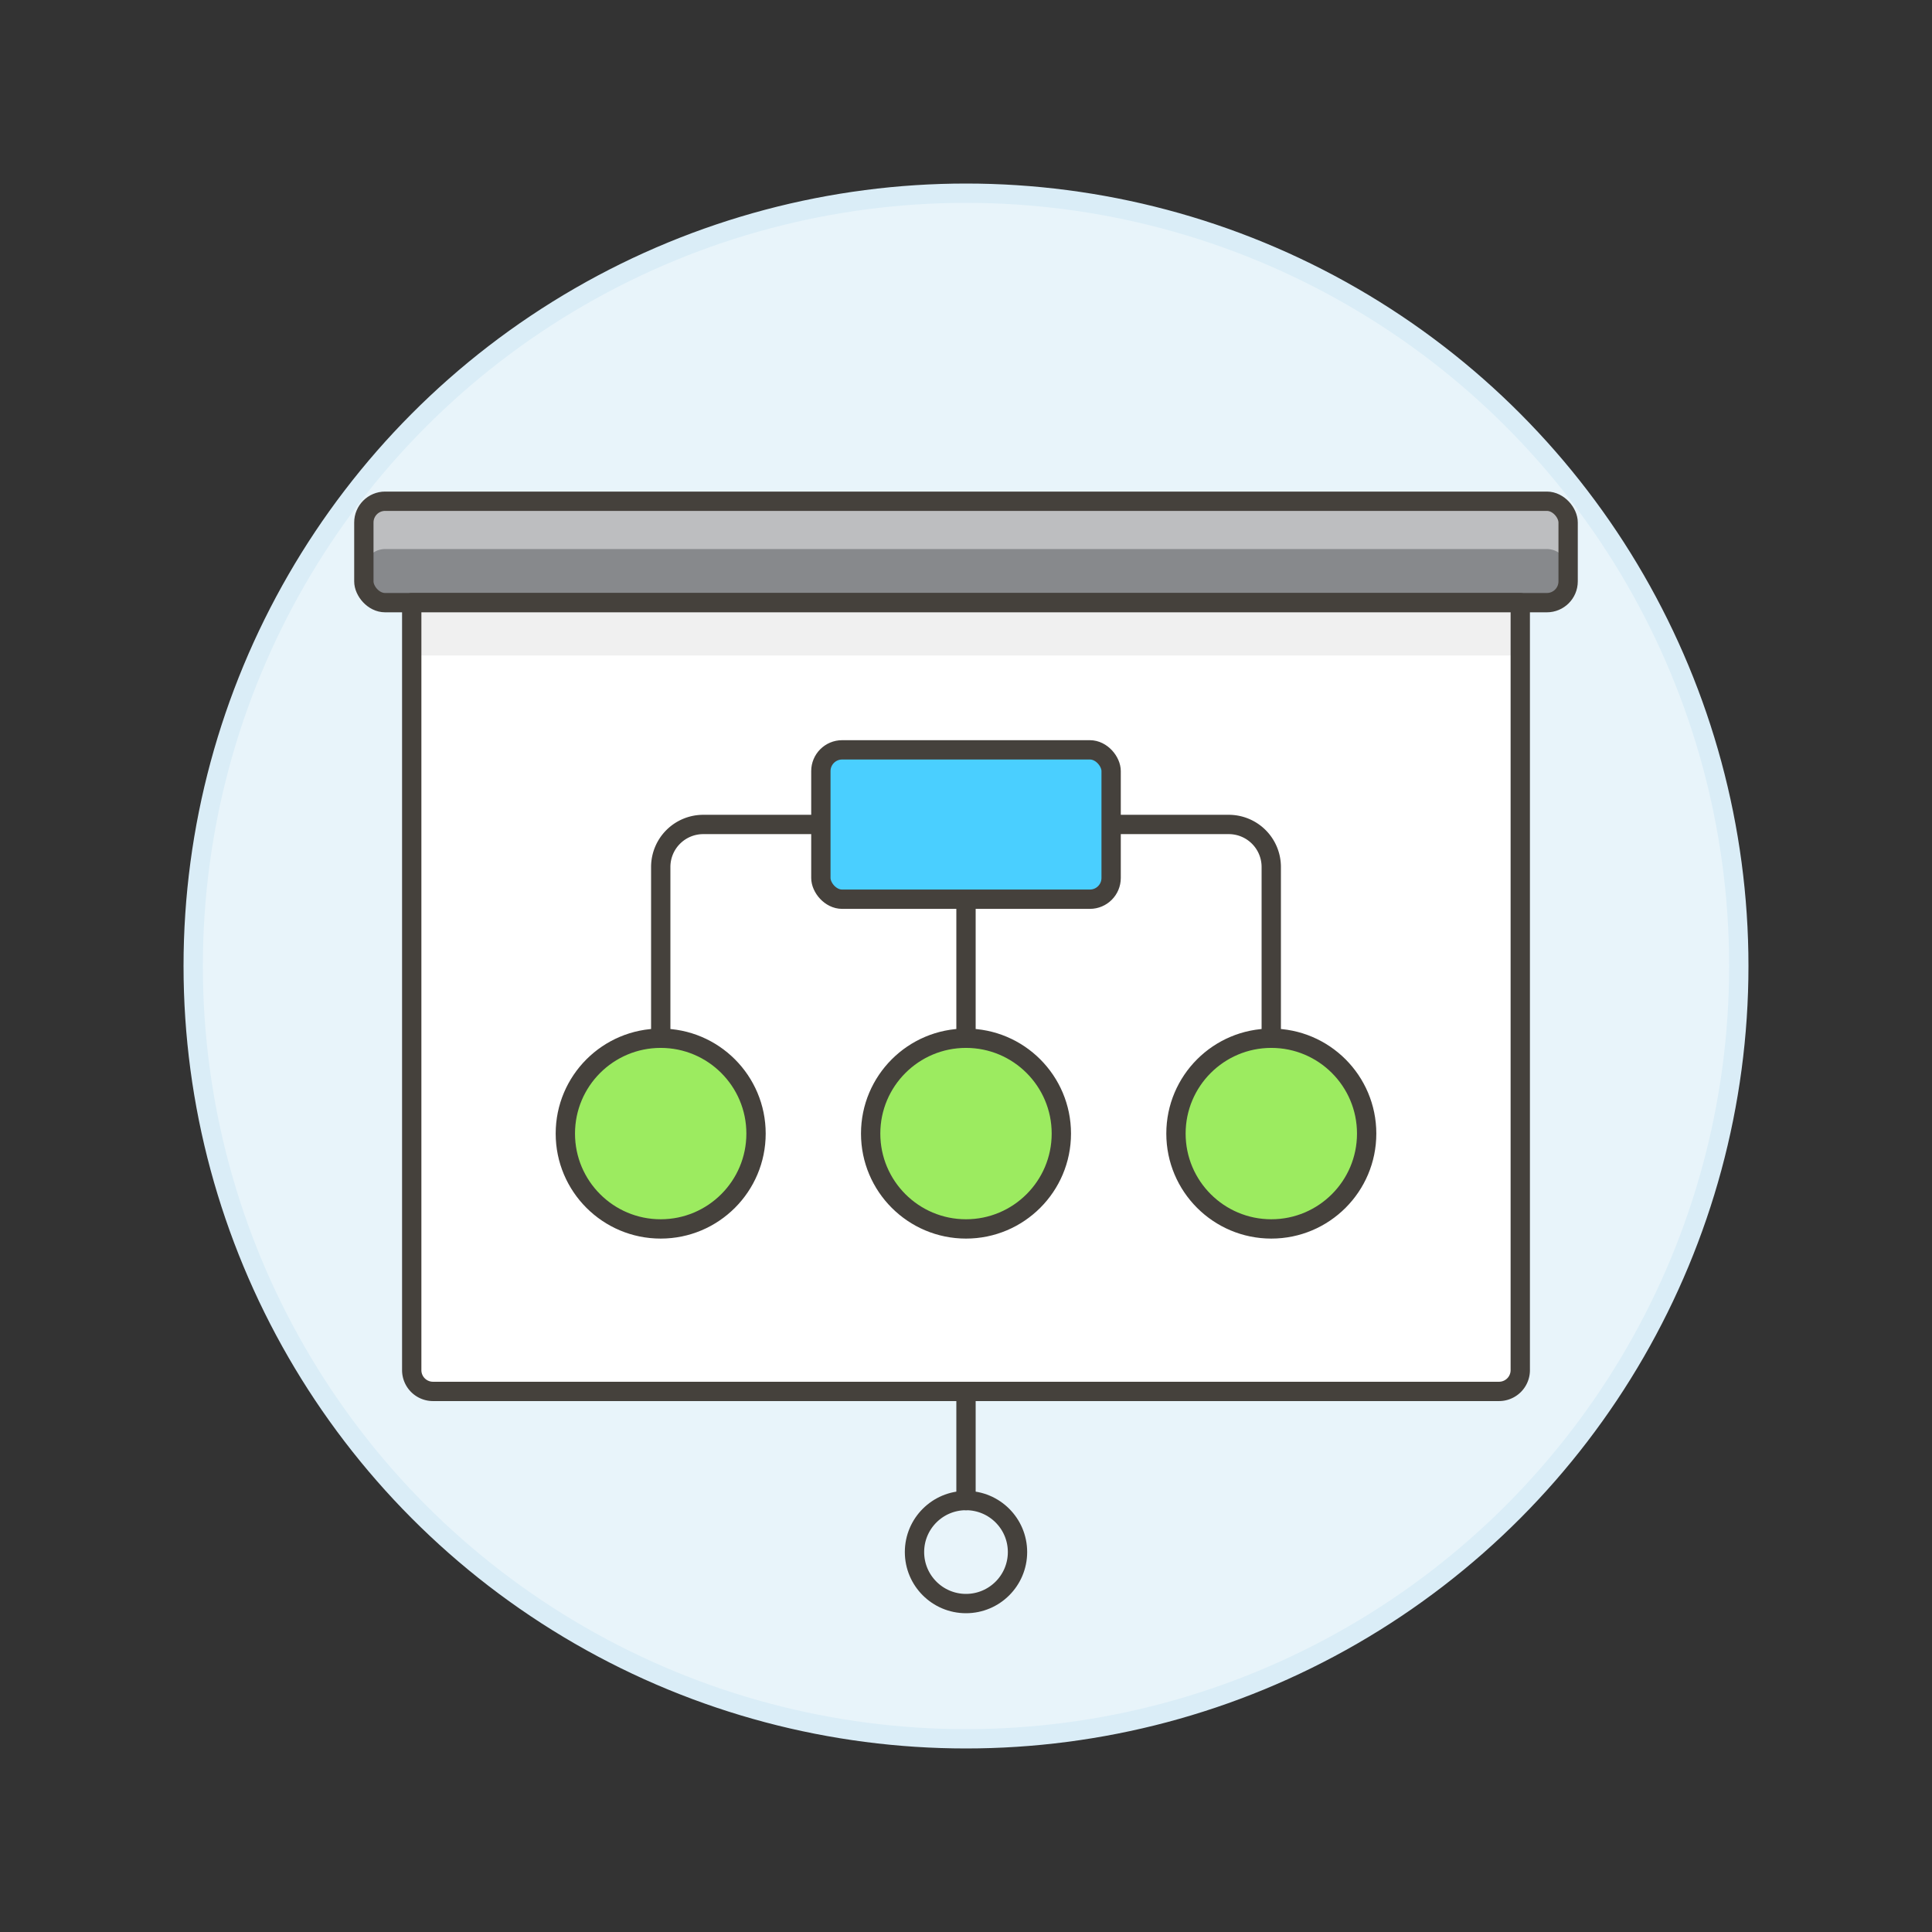
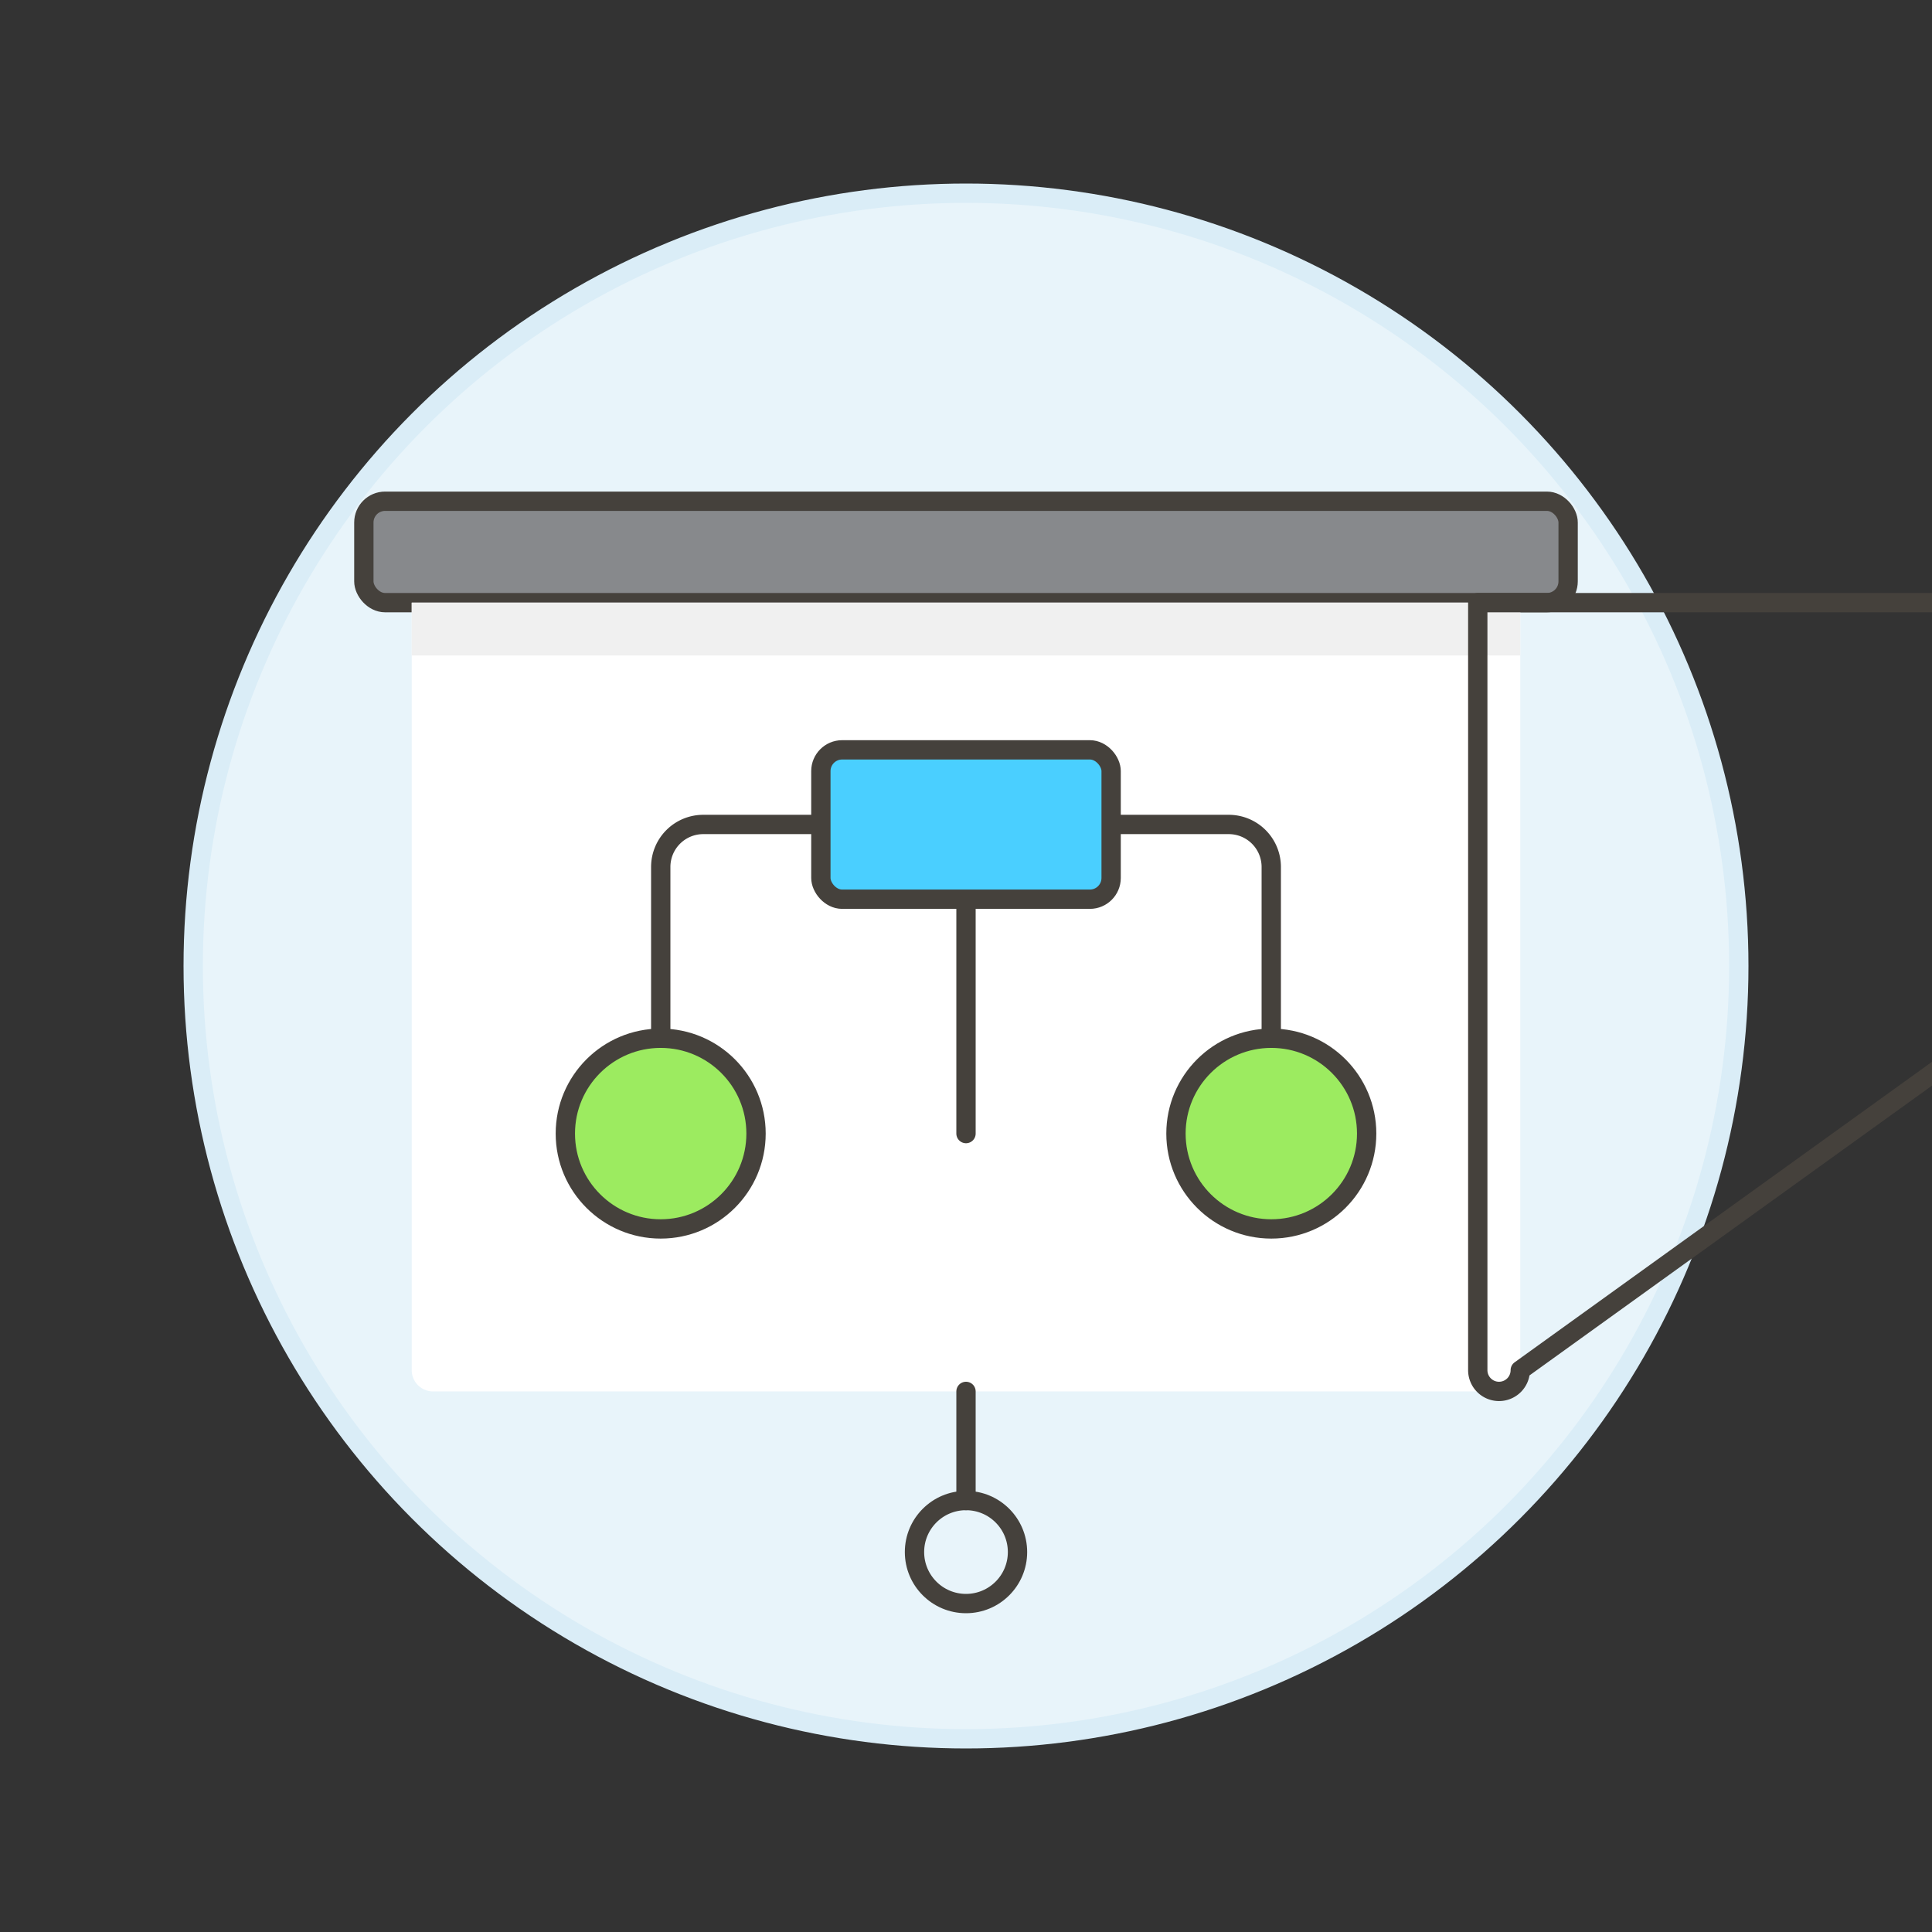
<svg xmlns="http://www.w3.org/2000/svg" viewBox="0 0 100 100">
  <rect x="0" y="0" width="100" height="100" fill="#333333" stroke="none" />
  <g class="nc-icon-wrapper">
    <defs />
    <circle class="a" cx="50" cy="50" r="40" fill="#e8f4fa" stroke="#daedf7" stroke-miterlimit="10" />
    <rect class="b" x="18.833" y="25.944" width="62.333" height="5.249" rx="1.1" ry="1.1" style="" fill="#87898c" />
-     <path class="c" d="M80.067 25.944H19.933a1.1 1.1 0 0 0-1.1 1.1v2.475a1.1 1.1 0 0 1 1.1-1.1h60.134a1.1 1.1 0 0 1 1.1 1.1v-2.475a1.1 1.1 0 0 0-1.1-1.1z" style="" fill="#bdbec0" />
    <rect class="d" x="18.833" y="25.944" width="62.333" height="5.249" rx="1.1" ry="1.1" fill="none" stroke="#45413c" stroke-linecap="round" stroke-linejoin="round" />
    <path class="e" d="M78.689 70.919a1.1 1.1 0 0 1-1.1 1.1H22.411a1.1 1.1 0 0 1-1.1-1.1V31.193h57.378z" style="" fill="#fff" />
    <path class="f" d="M21.311 31.193h57.378v2.734H21.311z" style="" fill="#f0f0f0" />
-     <path class="d" d="M78.689 70.919a1.1 1.1 0 0 1-1.1 1.1H22.411a1.1 1.1 0 0 1-1.1-1.1V31.193h57.378z" fill="none" stroke="#45413c" stroke-linecap="round" stroke-linejoin="round" />
+     <path class="d" d="M78.689 70.919a1.1 1.1 0 0 1-1.1 1.1a1.1 1.1 0 0 1-1.1-1.1V31.193h57.378z" fill="none" stroke="#45413c" stroke-linecap="round" stroke-linejoin="round" />
    <path class="d" d="M50 72.019v5.649" fill="none" stroke="#45413c" stroke-linecap="round" stroke-linejoin="round" />
    <circle class="d" cx="50" cy="80.334" r="2.666" fill="none" stroke="#45413c" stroke-linecap="round" stroke-linejoin="round" />
    <g>
      <path class="d" d="M50 42.678v15.996" fill="none" stroke="#45413c" stroke-linecap="round" stroke-linejoin="round" />
      <path class="d" d="M34.2 58.674v-13.8a2.2 2.2 0 0 1 2.2-2.2h27.2a2.2 2.2 0 0 1 2.2 2.2v13.8" fill="none" stroke="#45413c" stroke-linecap="round" stroke-linejoin="round" />
      <rect class="g" x="42.488" y="38.812" width="15.024" height="7.731" rx="1.1" ry="1.1" stroke="#45413c" stroke-linecap="round" stroke-linejoin="round" fill="#4acfff" />
      <circle class="h" cx="34.197" cy="58.674" r="4.935" stroke="#45413c" stroke-linecap="round" stroke-linejoin="round" fill="#9ceb60" />
-       <circle class="h" cx="50" cy="58.674" r="4.935" stroke="#45413c" stroke-linecap="round" stroke-linejoin="round" fill="#9ceb60" />
      <circle class="h" cx="65.803" cy="58.674" r="4.935" stroke="#45413c" stroke-linecap="round" stroke-linejoin="round" fill="#9ceb60" />
    </g>
  </g>
</svg>